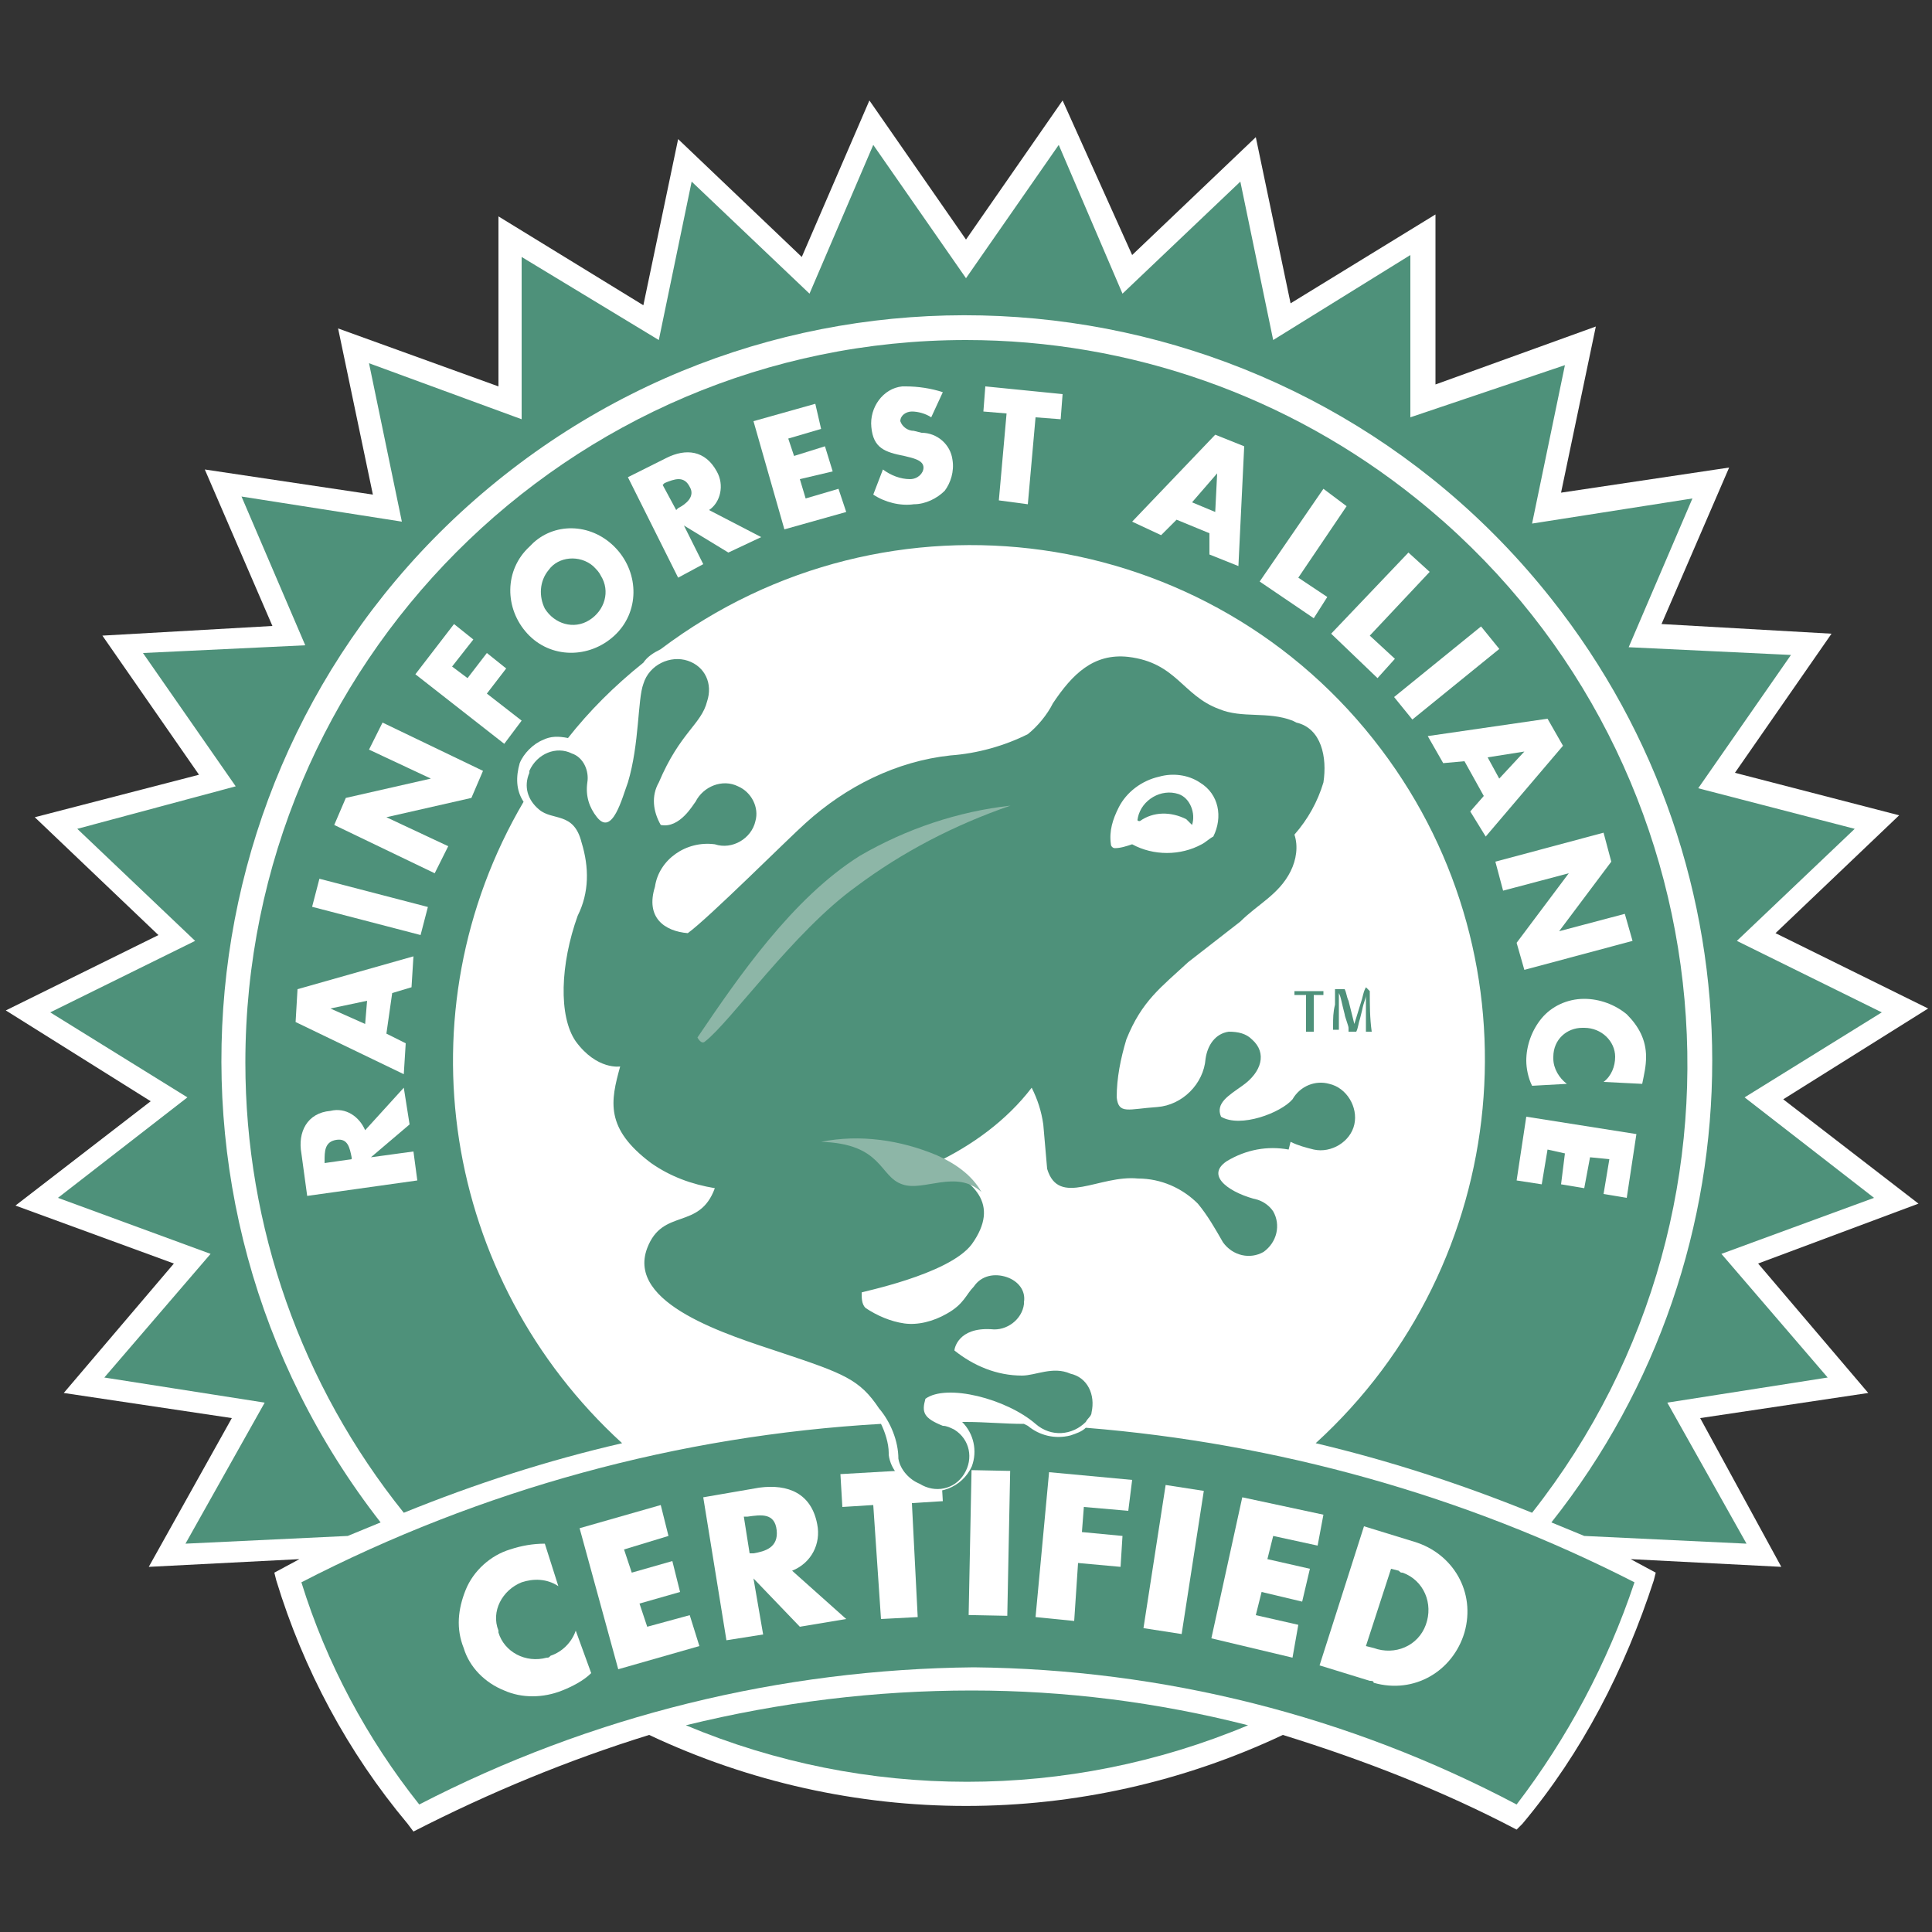
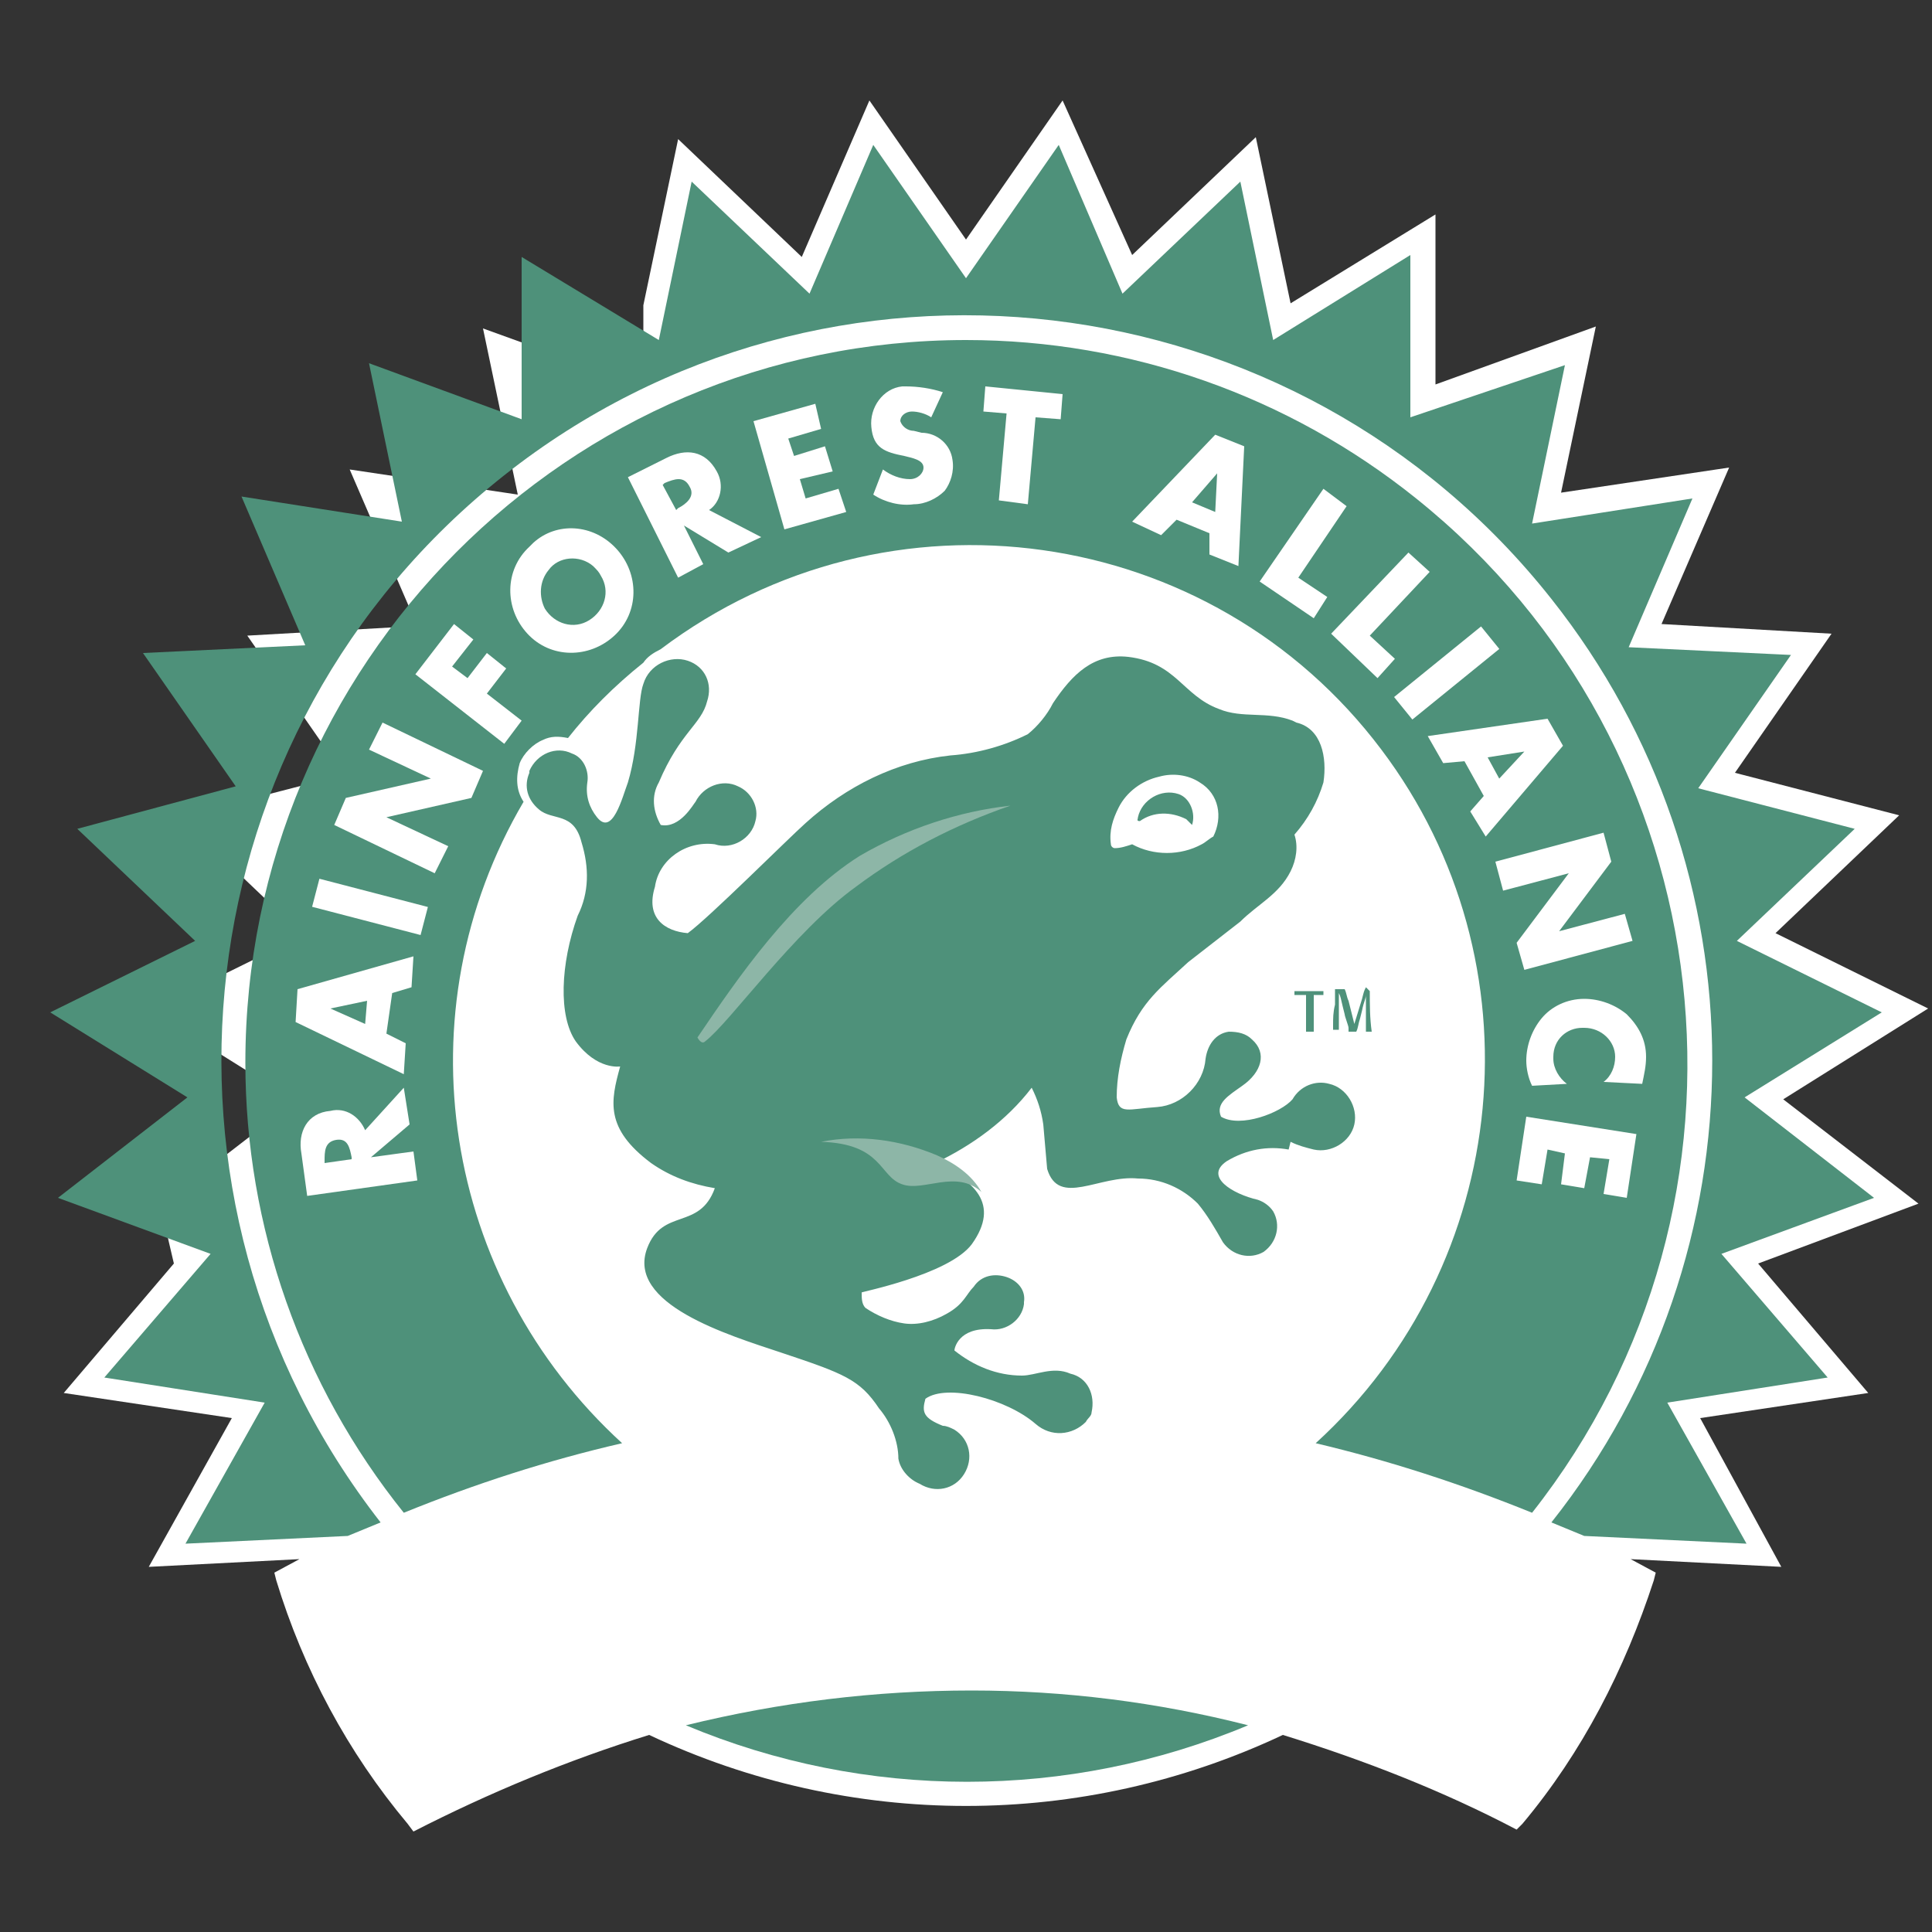
<svg xmlns="http://www.w3.org/2000/svg" version="1.1" id="Layer_1" x="0px" y="0px" viewBox="0 0 100 100" style="enable-background:new 0 0 100 100;" xml:space="preserve">
  <rect x="0" y="0" width="100" height="100" fill="#333333" stroke="none" />
  <style type="text/css">
	.st0{fill:#FFFFFF;}
	.st1{fill:#4E917A;}
	.st2{fill:#8DB6A7;}
</style>
  <g>
    <g>
-       <path class="st0" d="M92.3,56.9l7.5-4.7l-7.9-3.9l6.4-6.1l-8.5-2.2l5-7.2l-8.8-0.5l3.5-8.1l-8.7,1.3l1.8-8.6l-8.3,3v-8.8l-7.5,4.6    l-1.8-8.6l-6.4,6.1L55,5.2l-5,7.2l-5-7.2l-3.5,8.1l-6.4-6.1l-1.8,8.6l-7.5-4.6V20l-8.3-3l1.8,8.6l-8.7-1.3l3.5,8.1l-8.8,0.5l5,7.2    l-8.5,2.2l6.4,6.1l-7.9,3.9l7.5,4.7l-7,5.4L9,65.4l-5.7,6.7l8.7,1.3l-4.3,7.7l7.8-0.4l-1.3,0.7l0.1,0.4c1.4,4.6,3.7,8.9,6.8,12.6    l0.3,0.4c3.9-2,8-3.7,12.2-5c10.4,4.9,22.4,4.9,32.8,0c4.2,1.3,8.3,2.9,12.1,4.9l0.3-0.3c3.1-3.7,5.3-8,6.8-12.6l0.1-0.4l-1.3-0.7    l7.8,0.4l-4.2-7.7l8.7-1.3l-5.7-6.7l8.3-3.1L92.3,56.9z" />
+       <path class="st0" d="M92.3,56.9l7.5-4.7l-7.9-3.9l6.4-6.1l-8.5-2.2l5-7.2l-8.8-0.5l3.5-8.1l-8.7,1.3l1.8-8.6l-8.3,3v-8.8l-7.5,4.6    l-1.8-8.6l-6.4,6.1L55,5.2l-5,7.2l-5-7.2l-3.5,8.1l-6.4-6.1l-1.8,8.6V20l-8.3-3l1.8,8.6l-8.7-1.3l3.5,8.1l-8.8,0.5l5,7.2    l-8.5,2.2l6.4,6.1l-7.9,3.9l7.5,4.7l-7,5.4L9,65.4l-5.7,6.7l8.7,1.3l-4.3,7.7l7.8-0.4l-1.3,0.7l0.1,0.4c1.4,4.6,3.7,8.9,6.8,12.6    l0.3,0.4c3.9-2,8-3.7,12.2-5c10.4,4.9,22.4,4.9,32.8,0c4.2,1.3,8.3,2.9,12.1,4.9l0.3-0.3c3.1-3.7,5.3-8,6.8-12.6l0.1-0.4l-1.3-0.7    l7.8,0.4l-4.2-7.7l8.7-1.3l-5.7-6.7l8.3-3.1L92.3,56.9z" />
      <path class="st1" d="M90.3,56.8l7.1-4.4l-7.5-3.7l6.1-5.8l-8.1-2.1l4.8-6.9l-8.4-0.4l3.3-7.7l-8.3,1.3l1.7-8.2L73,21.6v-8.4    l-7.1,4.4l-1.7-8.2l-6.1,5.8l-3.3-7.7L50,14.4l-4.8-6.9l-3.3,7.7l-6.1-5.8l-1.7,8.2L27,13.3v8.4l-7.9-2.9l1.7,8.2l-8.3-1.3    l3.3,7.7l-8.4,0.4l4.8,6.9L4,42.9l6.1,5.8l-7.5,3.7l7.1,4.4L3,62l7.9,2.9l-5.5,6.4l8.3,1.3l-4.1,7.3l8.4-0.4l0,0l1.7-0.7    C6.6,62,9.4,37.8,26.1,24.6c16.7-13.2,41-10.3,54.2,6.4c11.1,14,11.1,33.8,0,47.8l1.7,0.7l0,0l8.4,0.4l-4.1-7.3l8.3-1.3l-5.5-6.4    L97,62L90.3,56.8z" />
      <path class="st1" d="M35.5,89.3c9.3,3.9,19.8,3.9,29.1,0c-4.7-1.2-9.5-1.8-14.3-1.8C45.3,87.5,40.4,88.1,35.5,89.3 M50,17.6    c-20.6,0-37.3,16.8-37.3,37.4c0,8.5,2.9,16.7,8.2,23.3c3.7-1.5,7.4-2.7,11.3-3.6c-9.3-8.5-11.5-22.3-5.1-33.2    c-0.4-0.6-0.4-1.3-0.2-2c0.2-0.5,0.7-1,1.2-1.2c0.4-0.2,0.8-0.2,1.3-0.1c1.1-1.4,2.4-2.7,3.9-3.9c0.2-0.3,0.5-0.5,0.9-0.7    c11.8-8.9,28.5-6.5,37.3,5.2c8.3,11,6.8,26.6-3.4,35.9c3.8,0.9,7.5,2.1,11.2,3.6C92,62.2,89.4,38.7,73.3,25.8    C66.7,20.5,58.5,17.6,50,17.6" />
-       <path class="st1" d="M84.6,81.9c-8.8-4.5-18.5-7.2-28.4-8c-0.2,0.2-0.5,0.3-0.8,0.4c-0.8,0.2-1.6,0-2.2-0.5L53,73.7    c-1,0-2-0.1-3-0.1h-0.2c0.6,0.6,0.8,1.5,0.5,2.3c-0.5,1.1-1.8,1.6-2.9,1.1c-0.7-0.3-1.3-0.9-1.4-1.7v-0.1c0-0.5-0.2-1.1-0.4-1.5    c-10.5,0.6-20.7,3.4-30,8.2l0,0c1.3,4.2,3.4,8.1,6.1,11.5l0,0c8.9-4.6,18.7-7,28.7-7.1c9.8,0.1,19.4,2.5,28.1,7.1l0,0    C81.1,90,83.2,86.1,84.6,81.9L84.6,81.9L84.6,81.9z" />
      <path class="st0" d="M28.9,82.1c-0.6-0.4-1.3-0.4-1.9-0.2c-1,0.4-1.6,1.5-1.2,2.5c0,0,0,0.1,0,0.1c0.3,1,1.4,1.6,2.5,1.3    c0.1,0,0.1,0,0.2-0.1c0.6-0.2,1.1-0.7,1.3-1.3l0.8,2.2c-0.4,0.4-1,0.7-1.5,0.9c-1,0.4-2.1,0.4-3,0c-1-0.4-1.8-1.2-2.1-2.2    c-0.4-1-0.3-2,0.1-3c0.4-1,1.3-1.8,2.3-2.1c0.6-0.2,1.2-0.3,1.8-0.3L28.9,82.1z" />
      <polygon class="st0" points="32.3,80.2 32.7,81.4 34.8,80.8 35.2,82.4 33.1,83 33.5,84.2 35.7,83.6 36.2,85.2 32,86.4 30,79.1     34.2,77.9 34.6,79.5   " />
      <path class="st0" d="M43.8,83.8l-2.4,0.4L39,81.7l0,0l0.5,2.9l-1.9,0.3l-1.2-7.4l2.9-0.5c1.5-0.2,2.7,0.3,3,1.9    c0.2,1-0.3,2-1.3,2.4L43.8,83.8z M38.8,80.4H39c0.6-0.1,1.3-0.3,1.2-1.2s-0.8-0.8-1.5-0.7h-0.2L38.8,80.4z" />
      <polygon class="st0" points="47.5,83.7 45.6,83.8 45.2,77.9 43.6,78 43.5,76.3 48.7,76 48.8,77.7 47.2,77.8   " />
      <rect x="47.4" y="78.9" transform="matrix(1.989543e-02 -1 1 1.989543e-02 -29.706 129.424)" class="st0" width="7.5" height="2" />
      <polygon class="st0" points="56.1,78 56,79.3 58.1,79.5 58,81.1 55.8,80.9 55.6,83.9 53.6,83.7 54.3,76.2 58.6,76.6 58.4,78.2       " />
      <rect x="57" y="79.7" transform="matrix(0.153 -0.988 0.988 0.153 -28.279 128.394)" class="st0" width="7.5" height="2" />
      <polygon class="st0" points="65.9,79.5 65.6,80.7 67.8,81.2 67.4,82.9 65.3,82.4 65,83.6 67.2,84.1 66.9,85.8 62.7,84.8     64.3,77.5 68.5,78.4 68.2,80   " />
      <path class="st0" d="M70.6,79l2.6,0.8c2,0.6,3.2,2.6,2.6,4.7c-0.6,2-2.6,3.2-4.7,2.6C71.1,87,71,87,70.9,87l-2.6-0.8L70.6,79z     M70.7,85.2l0.4,0.1c1.1,0.4,2.3-0.1,2.7-1.2c0.4-1.1-0.1-2.3-1.2-2.7c-0.1,0-0.1,0-0.2-0.1L72,81.2L70.7,85.2z" />
      <path class="st1" d="M68.5,51.5H68c0,0.3,0,0.4,0,0.6c0,0.8,0,1.1,0,1.3l0,0h-0.4l0,0c0-0.4,0-0.8,0-1.3c0-0.5,0-0.5,0-0.6H67l0,0    c0-0.1,0-0.1,0-0.2l0,0h1.5l0,0C68.5,51.4,68.5,51.5,68.5,51.5L68.5,51.5z" />
      <path class="st1" d="M70.9,51.3c0,0.7,0,1.4,0.1,2.1l0,0h-0.3l0,0c0-0.3,0-0.5,0-0.8v-0.3c0-0.2,0-0.7,0-0.8    c0,0.2-0.1,0.3-0.2,0.8l-0.1,0.4c-0.1,0.3-0.1,0.5-0.2,0.7l0,0h-0.4l0,0l0-0.2c0-0.1-0.2-0.6-0.2-0.7l-0.1-0.4    c-0.1-0.4-0.1-0.5-0.2-0.7c0,0.3,0,0.4,0,0.7v0.5c0,0.4,0,0.4,0,0.7l0,0h-0.3l0,0c0-0.1,0-0.1,0-0.2c0-0.4,0-0.7,0.1-1.1    c0-0.5,0-0.6,0-0.8l0,0h0.5l0,0c0.1,0.2,0.1,0.4,0.2,0.6l0.3,1.2l0.4-1.3c0.1-0.4,0.1-0.4,0.2-0.6l0,0L70.9,51.3L70.9,51.3z" />
      <path class="st0" d="M20.9,56.3l0.3,1.9l-2,1.7l0,0l2.2-0.3l0.2,1.5l-5.7,0.8l-0.3-2.2c-0.2-1.1,0.3-2.1,1.5-2.2    c0.8-0.2,1.5,0.3,1.8,1L20.9,56.3z M18.2,60v-0.1c-0.1-0.5-0.2-1-0.8-0.9s-0.6,0.6-0.6,1.1v0.1L18.2,60z" />
      <path class="st0" d="M20,53.5l1,0.5l-0.1,1.6l-5.6-2.7l0.1-1.7l6-1.7l-0.1,1.6l-1,0.3L20,53.5z M17.1,52.2L17.1,52.2l1.8,0.8    l0.1-1.2L17.1,52.2z" />
      <rect x="18.4" y="44" transform="matrix(0.252 -0.968 0.968 0.252 -31.074 53.659)" class="st0" width="1.5" height="5.8" />
      <polygon class="st0" points="17.3,42.7 17.9,41.3 22.3,40.3 22.3,40.3 19.1,38.8 19.8,37.4 25,39.9 24.4,41.3 20,42.3 20,42.3     23.2,43.8 22.5,45.2   " />
      <polygon class="st0" points="23.4,34.5 24.2,35.1 25.2,33.8 26.2,34.6 25.2,35.9 27,37.3 26.1,38.5 21.5,34.9 23.5,32.3     24.5,33.1   " />
      <path class="st0" d="M31.9,28.4c1.2,1.3,1.2,3.3-0.1,4.5c-1.3,1.2-3.3,1.2-4.5-0.1c-1.2-1.3-1.2-3.3,0.1-4.5    c0.1-0.1,0.1-0.1,0.2-0.2C28.8,27,30.7,27.1,31.9,28.4C31.9,28.3,31.9,28.3,31.9,28.4 M28.2,31.5c0.5,0.8,1.5,1.1,2.3,0.6    c0.8-0.5,1.1-1.5,0.6-2.3c-0.1-0.2-0.2-0.3-0.4-0.5c-0.7-0.6-1.8-0.5-2.3,0.2C27.9,30.1,27.9,30.9,28.2,31.5" />
      <path class="st0" d="M39.4,27.8l-1.7,0.8l-2.3-1.4l0,0l1,2l-1.3,0.7l-2.6-5.2l2-1c1-0.5,2-0.4,2.6,0.7c0.4,0.7,0.2,1.6-0.4,2    L39.4,27.8z M35,26.4l0.1-0.1c0.4-0.2,0.9-0.6,0.6-1.1c-0.3-0.6-0.8-0.4-1.3-0.2l-0.1,0.1L35,26.4z" />
      <polygon class="st0" points="40.8,22.7 41.1,23.6 42.7,23.1 43.1,24.4 41.4,24.8 41.7,25.8 43.4,25.3 43.8,26.5 40.6,27.4     39,21.8 42.2,20.9 42.5,22.2   " />
      <path class="st0" d="M48.2,21.6c-0.3-0.2-0.7-0.3-1-0.3c-0.3,0-0.6,0.2-0.6,0.5c0.1,0.3,0.4,0.5,0.7,0.5l0.4,0.1    c0.8,0,1.5,0.6,1.6,1.4c0.1,0.6-0.1,1.2-0.4,1.6c-0.4,0.4-1,0.7-1.6,0.7c-0.7,0.1-1.5-0.1-2.1-0.5l0.5-1.3    c0.4,0.3,0.9,0.5,1.4,0.5c0.4,0,0.7-0.3,0.7-0.6c0,0,0,0,0,0c0-0.4-0.6-0.5-1-0.6c-1-0.2-1.6-0.4-1.7-1.5c-0.1-1,0.6-2,1.6-2.1    c0.1,0,0.1,0,0.2,0c0.6,0,1.3,0.1,1.9,0.3L48.2,21.6z" />
      <polygon class="st0" points="53.2,26.1 51.7,25.9 52.1,21.4 50.9,21.3 51,20 55,20.4 54.9,21.7 53.6,21.6   " />
      <path class="st0" d="M60.9,26.9l-0.8,0.8L58.6,27l4.3-4.5l1.5,0.6l-0.3,6.2l-1.5-0.6l0-1.1L60.9,26.9z M63,24.5L63,24.5L61.7,26    l1.2,0.5L63,24.5z" />
      <polygon class="st0" points="67.2,29.9 68.7,30.9 68,32 65.2,30.1 68.5,25.3 69.7,26.2   " />
      <polygon class="st0" points="70.9,32.9 72.2,34.1 71.3,35.1 68.9,32.8 72.9,28.6 74,29.6   " />
      <rect x="72" y="34.1" transform="matrix(0.776 -0.63 0.63 0.776 -5.197 54.977)" class="st0" width="5.8" height="1.5" />
      <path class="st0" d="M75.8,39.4l-1.1,0.1l-0.8-1.4l6.2-0.9l0.8,1.4l-4,4.7L76.1,42l0.7-0.8L75.8,39.4z M78.9,38.9L78.9,38.9    L77,39.2l0.6,1.1L78.9,38.9z" />
      <polygon class="st0" points="83,43.1 83.4,44.6 80.7,48.2 80.7,48.2 84.1,47.3 84.5,48.7 78.9,50.2 78.5,48.8 81.2,45.2     81.2,45.2 77.8,46.1 77.4,44.6   " />
      <path class="st0" d="M83,56c0.4-0.3,0.6-0.8,0.6-1.3c0-0.8-0.7-1.5-1.6-1.5c0,0-0.1,0-0.1,0c-0.8,0-1.5,0.6-1.5,1.5    c0,0,0,0.1,0,0.1c0,0.5,0.3,1,0.7,1.3l-1.8,0.1c-0.2-0.4-0.3-0.9-0.3-1.3c0-0.8,0.3-1.6,0.8-2.2c0.5-0.6,1.3-1,2.2-1    c0.8,0,1.6,0.3,2.2,0.8c0.6,0.6,1,1.3,1,2.2c0,0.5-0.1,0.9-0.2,1.4L83,56z" />
      <polygon class="st0" points="83.3,60 82.3,59.9 82,61.5 80.8,61.3 81,59.7 80.1,59.5 79.8,61.3 78.5,61.1 79,57.8 84.7,58.7     84.2,62 83,61.8   " />
      <path class="st1" d="M66.8,59.1c0.4,0.2,0.8,0.3,1.2,0.4c0.9,0.2,1.9-0.4,2.1-1.3c0.2-0.9-0.4-1.9-1.3-2.1    c-0.7-0.2-1.5,0.1-1.9,0.8c-0.6,0.7-2.7,1.5-3.7,0.9c-0.3-0.7,0.4-1.1,1.1-1.6c1-0.7,1.3-1.7,0.5-2.4c-0.3-0.3-0.7-0.4-1.2-0.4    c-0.7,0.1-1.1,0.7-1.2,1.4c-0.1,1.3-1.2,2.4-2.5,2.5c-1.5,0.1-2,0.4-2.1-0.5c0-1,0.2-2,0.5-3c0.8-2,1.8-2.7,3.2-4l2.7-2.1    c0.9-0.9,2-1.4,2.6-2.6c0.3-0.6,0.4-1.3,0.2-1.9c0.7-0.8,1.2-1.7,1.5-2.7c0.2-1.3-0.1-2.8-1.4-3.1l-0.2-0.1    c-1.3-0.5-2.6-0.1-3.8-0.6c-1.9-0.7-2.2-2.4-4.7-2.7c-1.8-0.2-2.9,0.9-3.9,2.4c-0.3,0.6-0.8,1.2-1.3,1.6c-1.2,0.6-2.6,1-4,1.1    c-2.8,0.3-5.4,1.6-7.5,3.5c-0.9,0.8-5,4.9-6.1,5.7c-1.2-0.1-2.2-0.8-1.7-2.4c0.2-1.4,1.6-2.4,3.1-2.2c0.9,0.3,1.9-0.3,2.1-1.2    c0,0,0,0,0,0c0.2-0.7-0.2-1.5-0.9-1.8c-0.8-0.4-1.8,0-2.2,0.8c-0.1,0.1-0.8,1.4-1.8,1.2c-0.4-0.7-0.5-1.5-0.1-2.2    c1.1-2.6,2.2-3,2.5-4.2c0.3-0.9-0.1-1.8-1-2.1c0,0,0,0,0,0c-0.9-0.3-2,0.2-2.3,1.2c0,0,0,0,0,0c-0.3,0.8-0.2,3.1-0.8,5.1    c-0.3,0.8-0.8,2.8-1.6,1.8c-0.4-0.5-0.6-1.1-0.5-1.8c0.1-0.6-0.2-1.3-0.8-1.5c-0.8-0.4-1.8,0-2.2,0.9c0,0,0,0,0,0.1    c-0.3,0.7-0.1,1.4,0.5,1.9c0.7,0.6,1.8,0.1,2.2,1.7c0.4,1.3,0.4,2.6-0.2,3.8c-0.9,2.5-1,5.2-0.1,6.5c1.1,1.5,2.3,1.3,2.3,1.3    c-0.5,1.8-0.8,3.2,1.6,5c1,0.7,2.1,1.1,3.3,1.3c-0.8,2.2-2.7,1-3.5,3.1c-1.1,2.9,4.2,4.5,6.9,5.4c3.3,1.1,4.1,1.4,5.1,2.9    c0.6,0.7,1,1.7,1,2.6c0.1,0.6,0.6,1.1,1.1,1.3c0.8,0.5,1.8,0.3,2.3-0.5c0.5-0.8,0.3-1.8-0.5-2.3c-0.2-0.1-0.4-0.2-0.6-0.2    c-1-0.4-1.1-0.7-0.9-1.4c1.1-0.8,4.2,0,5.7,1.3c0.8,0.7,1.9,0.6,2.6-0.1c0.1-0.2,0.3-0.3,0.3-0.5c0.2-0.9-0.2-1.8-1.1-2    c-0.9-0.4-1.8,0.1-2.5,0.1c-1.3,0-2.5-0.5-3.5-1.3c0-0.1,0.2-1.2,1.9-1.1c0.8,0.1,1.6-0.5,1.7-1.3c0,0,0-0.1,0-0.1    c0.1-0.6-0.3-1.1-0.9-1.3c-0.6-0.2-1.3-0.1-1.7,0.5c-0.4,0.4-0.5,0.9-1.4,1.4c-0.7,0.4-1.5,0.6-2.2,0.5c-0.7-0.1-1.4-0.4-2-0.8    c-0.2-0.2-0.2-0.5-0.2-0.8c-0.2,0,4.5-0.9,5.7-2.5c1.5-2.1,0.1-3.3-1.9-4.2c1.9-0.9,3.7-2.2,5-3.9c0.3,0.6,0.5,1.2,0.6,1.9    l0.2,2.3c0.6,2,2.7,0.3,4.7,0.5c1.2,0,2.3,0.5,3.1,1.3c0.5,0.6,0.9,1.3,1.3,2c0.5,0.7,1.4,0.9,2.1,0.5c0.7-0.5,0.9-1.4,0.5-2.1    c-0.2-0.3-0.5-0.5-0.8-0.6c-1.3-0.3-2.8-1.2-1.6-2c1-0.6,2.1-0.8,3.2-0.6 M62.2,43.7c-1.1,0.6-2.5,0.6-3.6,0    c-0.3,0.1-0.6,0.2-0.9,0.2c-0.1,0-0.2-0.1-0.2-0.2c0,0,0,0,0,0c-0.1-0.7,0.1-1.3,0.4-1.9c0.4-0.8,1.2-1.4,2.1-1.6    c0.7-0.2,1.5-0.1,2.1,0.3c1,0.6,1.2,1.8,0.7,2.8C62.6,43.4,62.4,43.6,62.2,43.7" />
      <path class="st1" d="M61.7,42.7c-0.1-0.1-0.2-0.2-0.3-0.3C60.6,42,59.7,42,59,42.5c-0.2,0-0.1-0.1-0.1-0.2    c0.2-0.9,1.2-1.5,2.1-1.2c0,0,0,0,0,0C61.6,41.3,61.9,42.1,61.7,42.7" />
      <path class="st2" d="M36.5,53.9c-0.2,0.2-0.4-0.2-0.4-0.2c2.1-3.1,4.9-7.2,8.4-9.4c2.4-1.4,5.1-2.3,7.8-2.6c-2.9,1-5.6,2.4-8,4.2    C41.1,48.2,37.8,52.9,36.5,53.9" />
      <path class="st2" d="M46.7,61.3c1.1,0.4,2.8-0.8,4.1,0.4c-0.5-0.9-1.4-1.5-2.3-1.9c-1.9-0.8-4-1.1-6-0.7    C45.7,59.2,45.5,60.9,46.7,61.3" />
    </g>
  </g>
</svg>